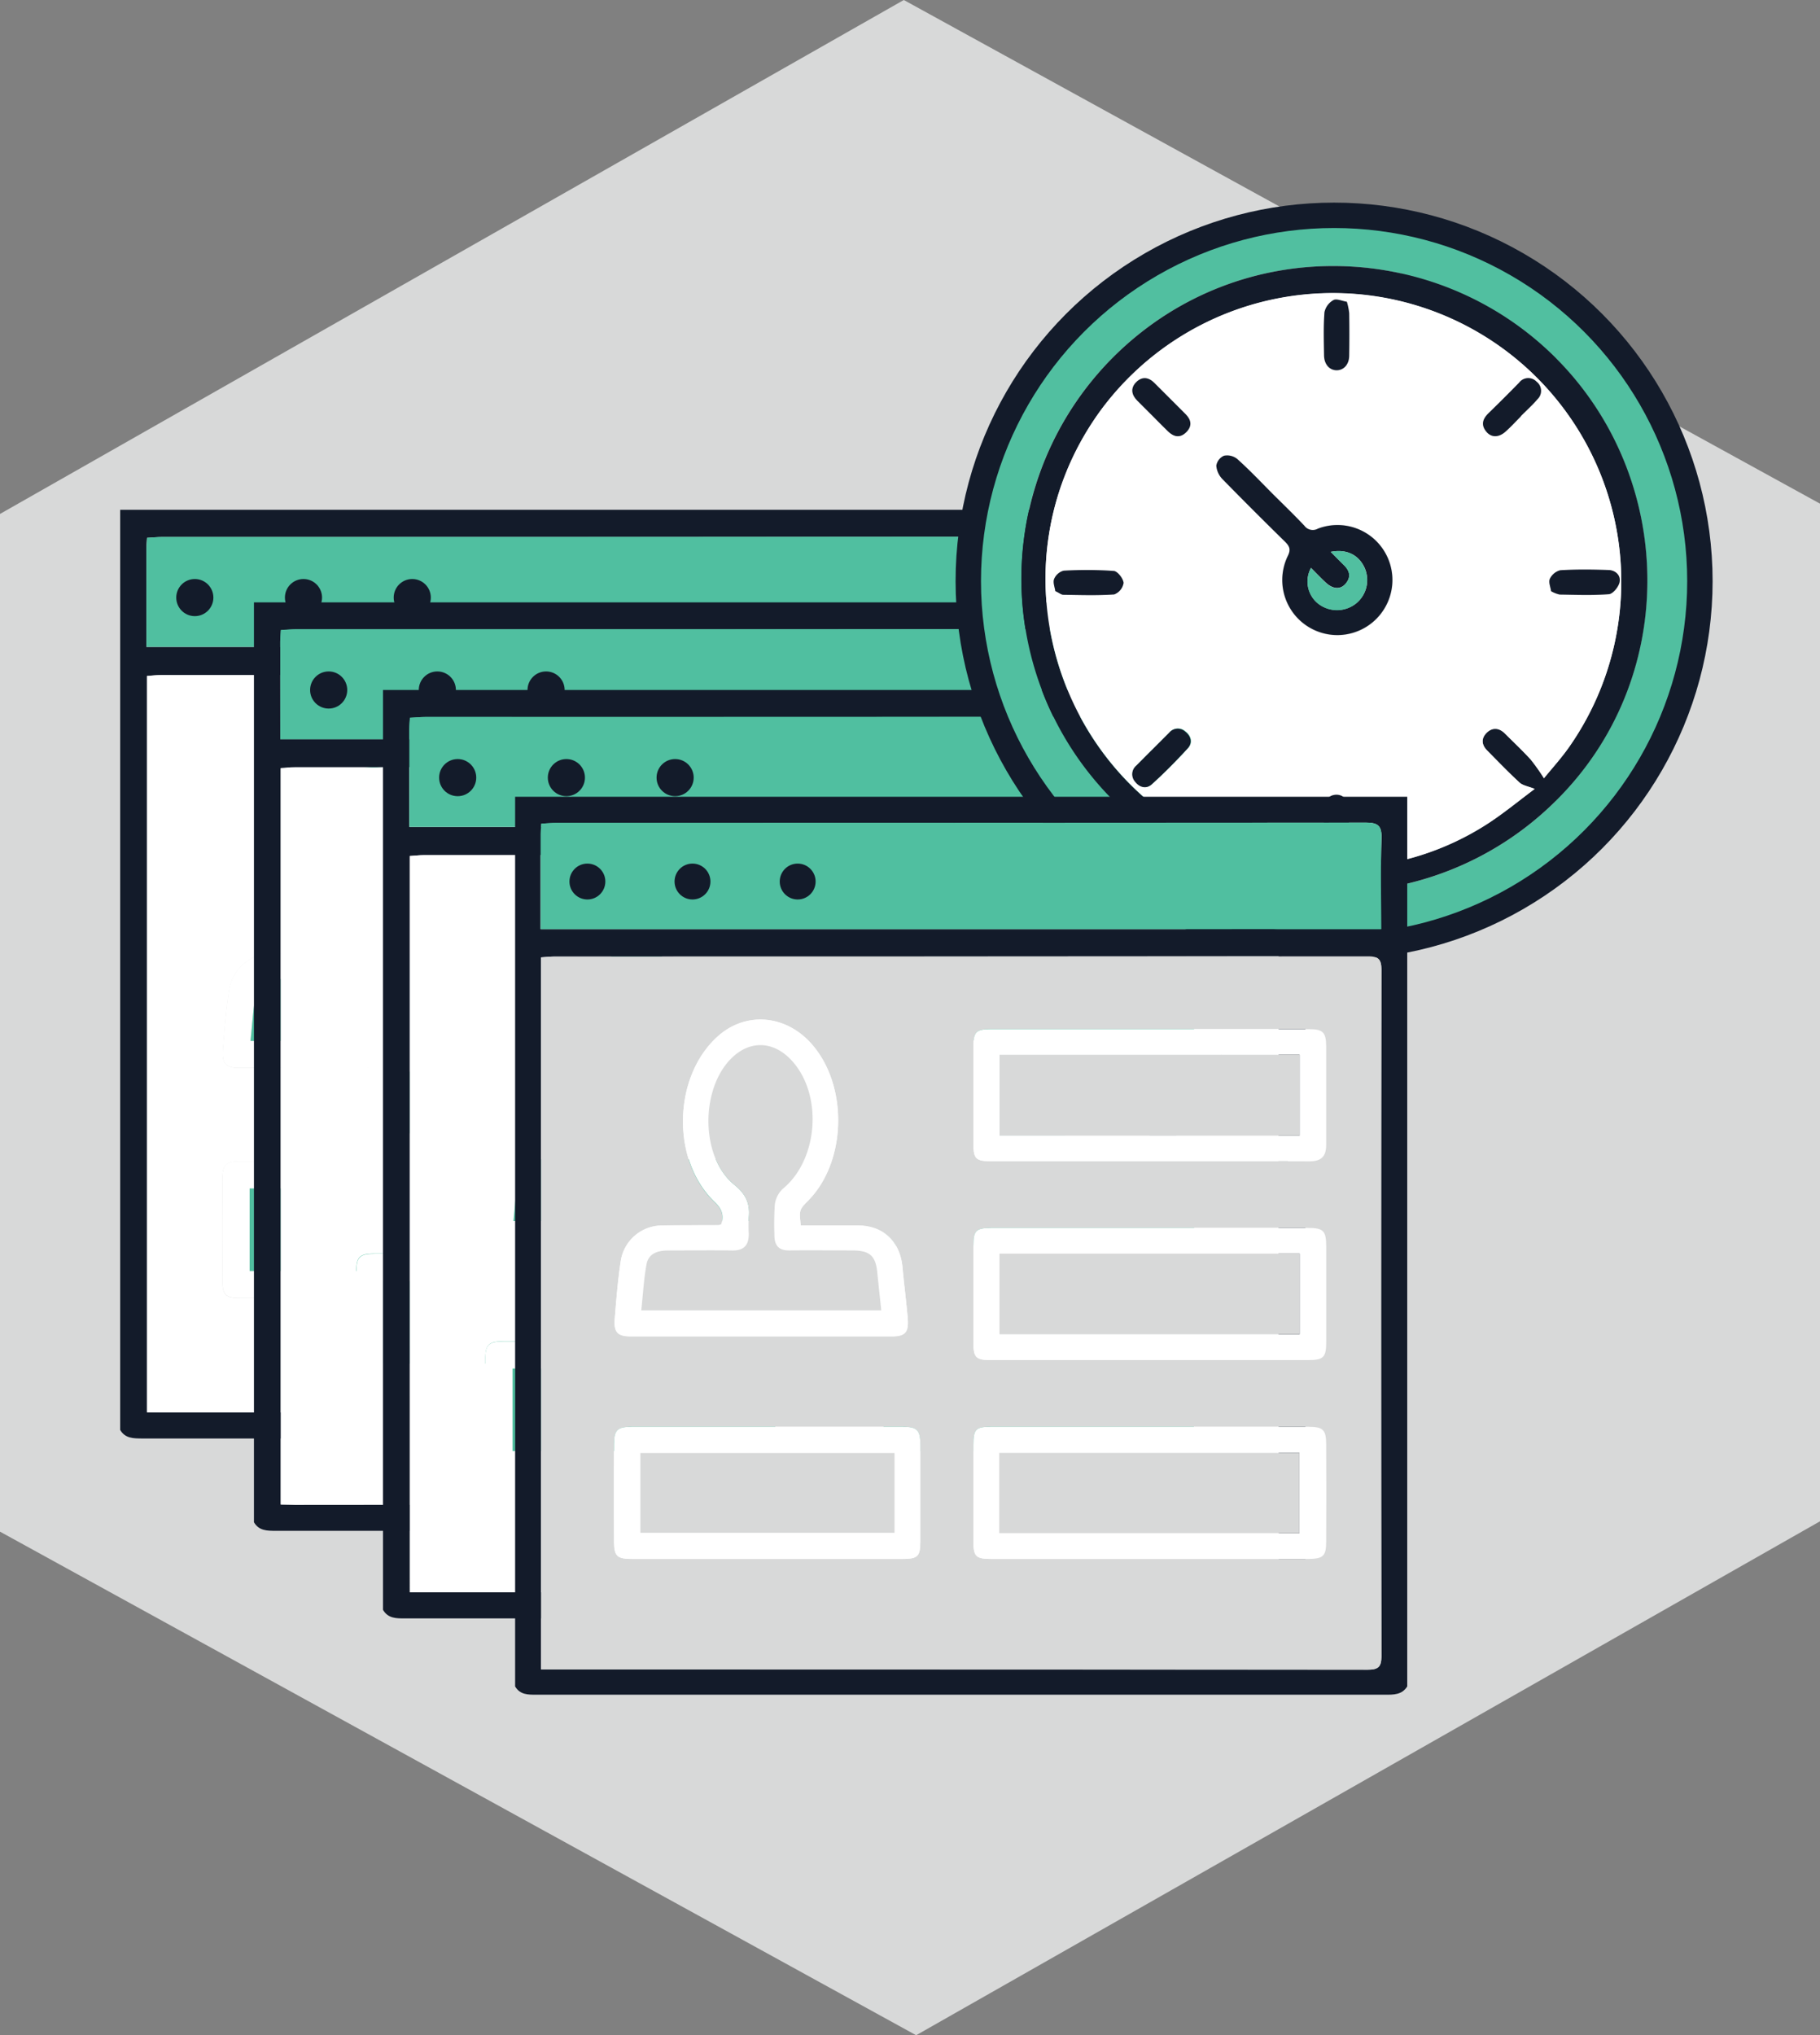
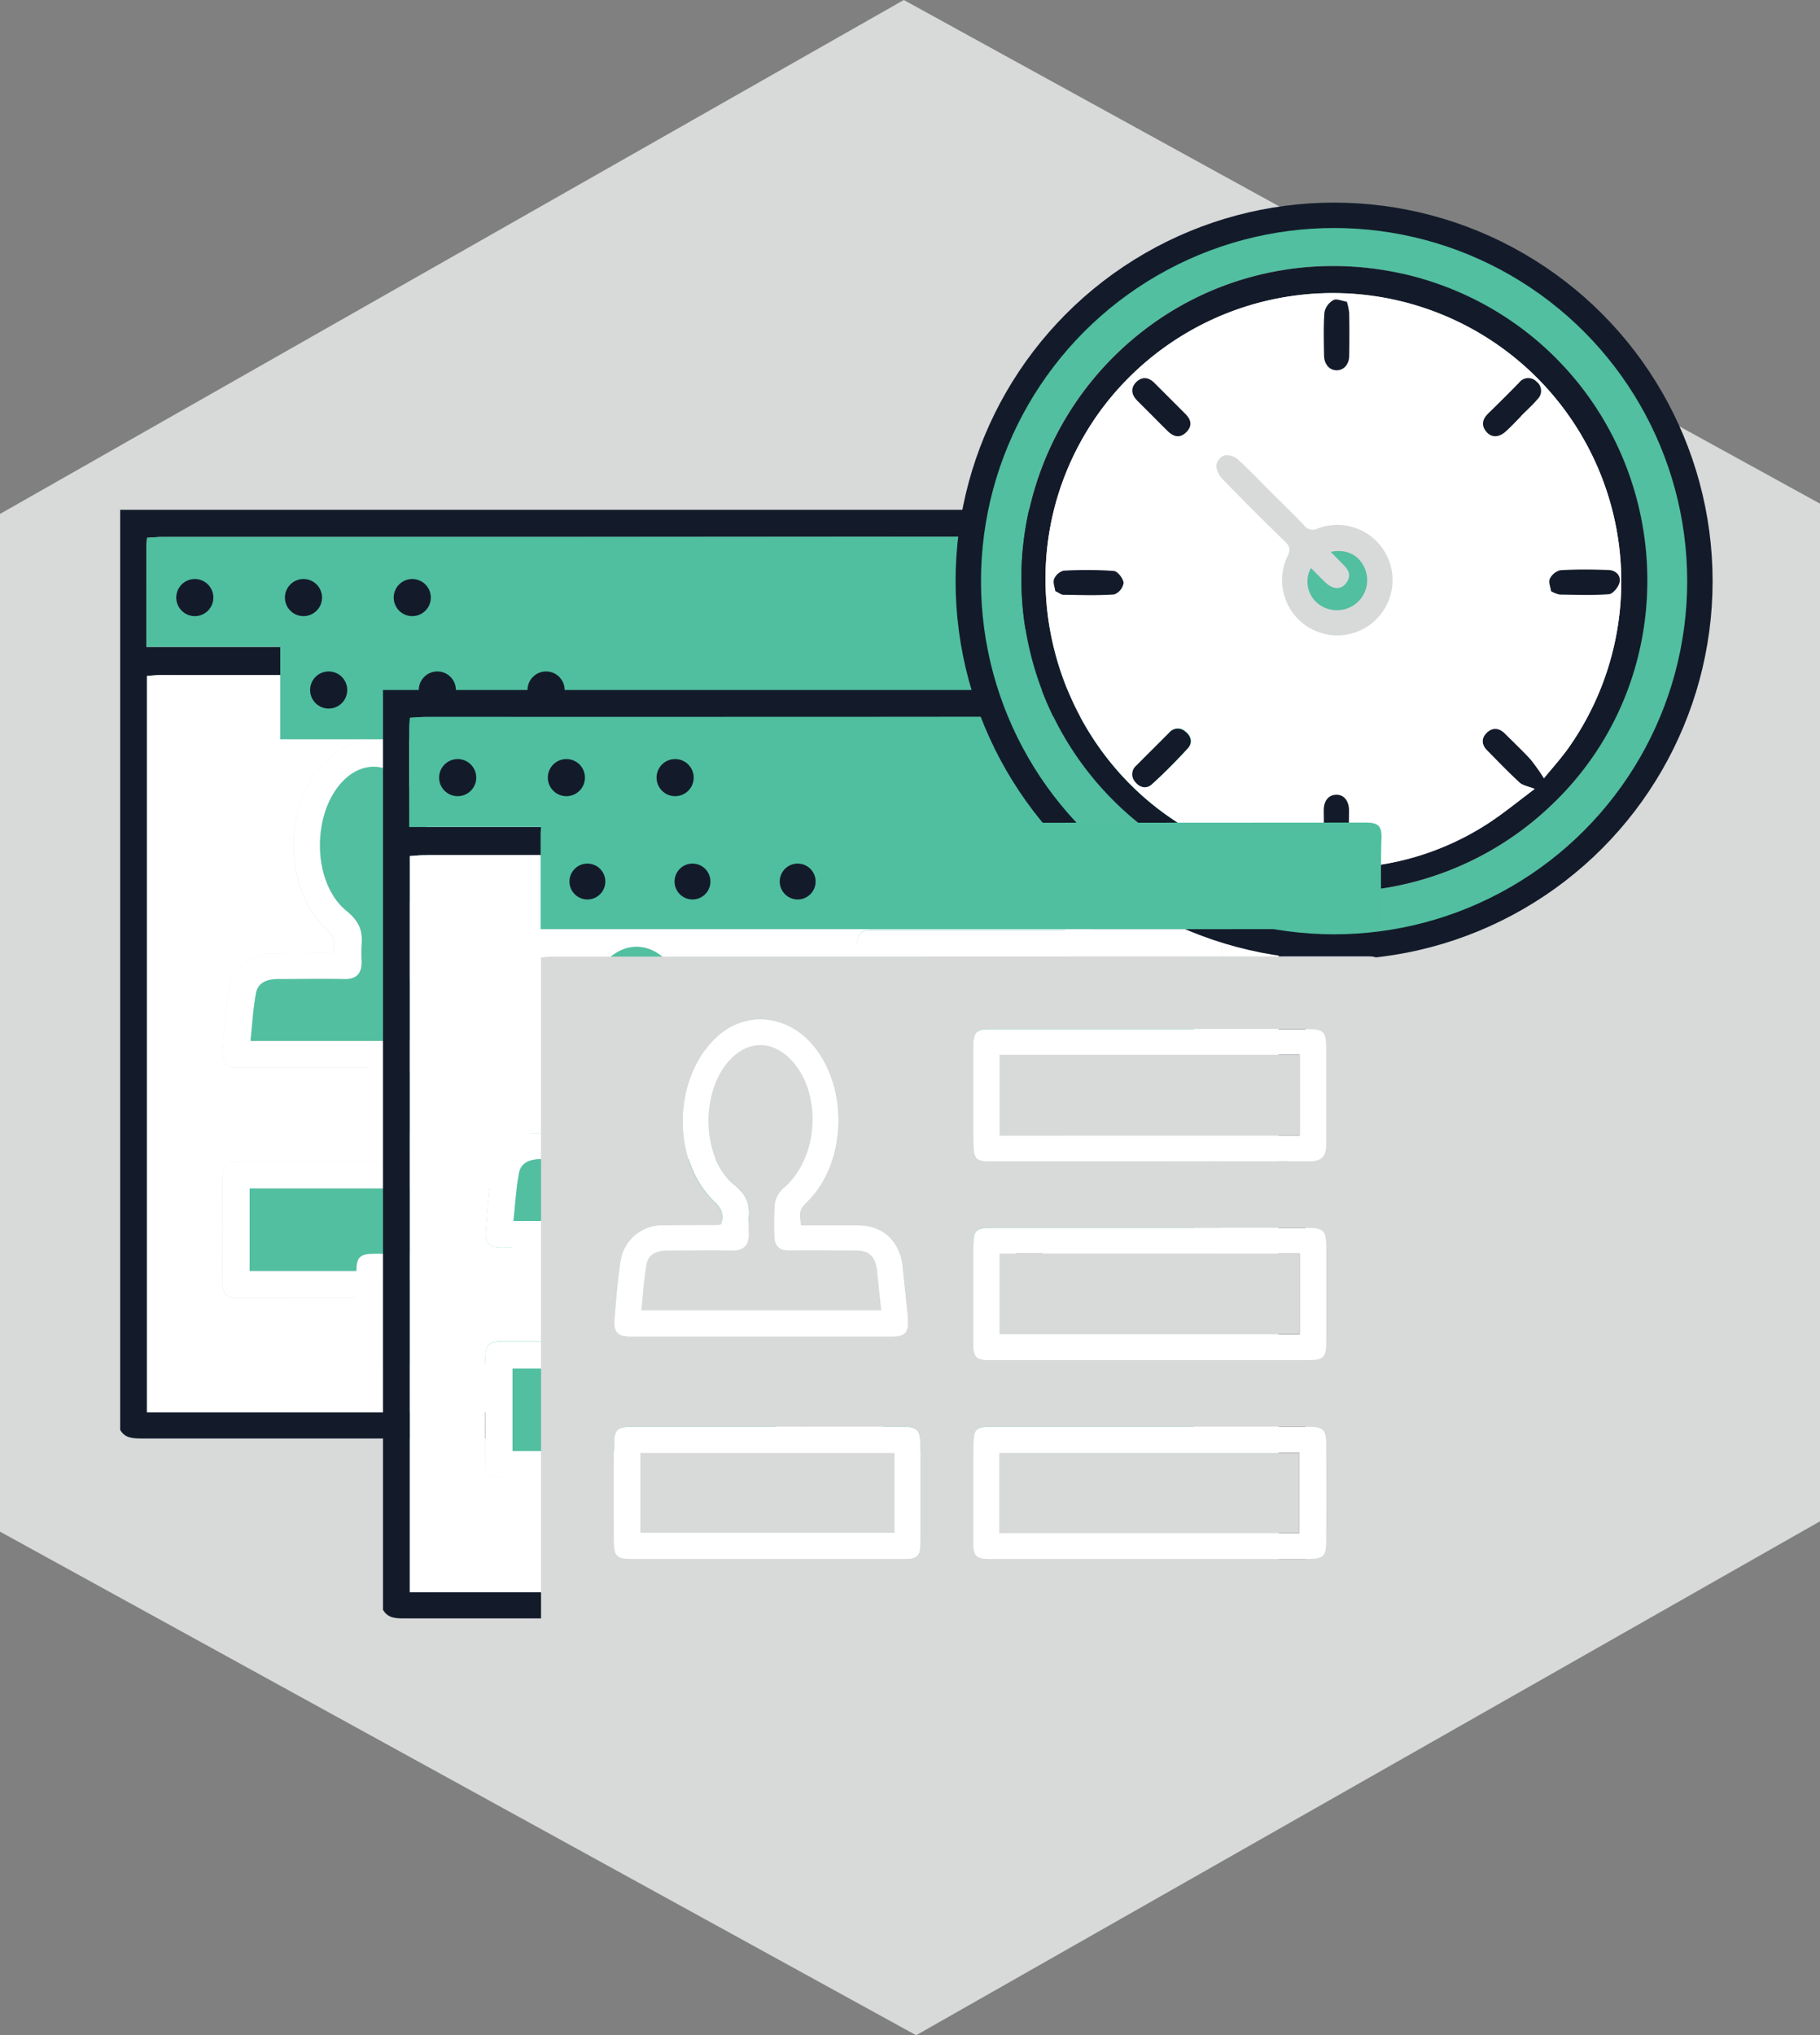
<svg xmlns="http://www.w3.org/2000/svg" viewBox="0 0 439.17 491.07">
  <rect x="0" y="0" width="439.17" height="491.07" fill="#808080" stroke="none" />
  <defs>
    <style>.cls-1,.cls-7{fill:#D8D9D9;}.cls-1{opacity:1;}.cls-2{fill:#131b2a;}.cls-3{fill:#fff;}.cls-4{fill:#50bfa0;}.cls-5{fill:#51bfa0;}.cls-6{fill:none;stroke:#131b2a;stroke-miterlimit:10;stroke-width:6.13px;}</style>
  </defs>
  <title>Asset 18</title>
  <g id="Layer_2" data-name="Layer 2">
    <g id="Layer_1-2" data-name="Layer 1">
      <path class="cls-1" d="M0,369.55V124L218.09,0,439.17,121.52V367.05l-218.1,124Z" />
      <path class="cls-2" d="M29,345V123H251.56V345c-1.34,2.13-3.42,2.07-5.59,2.07q-59.44,0-118.89,0-46.41,0-92.83,0C32.18,347.05,30.19,347.06,29,345Zm6.47-4.23h3.41q101.4,0,202.8.05c2.57,0,3.45-.61,3.45-3.33q-.11-85.67,0-171.33c0-2.74-.92-3.31-3.46-3.3q-101.42.09-202.81,0c-1.11,0-2.21.14-3.39.22Zm-.12-184.68H245.05c0-7.75-.15-15.26.08-22.75.09-3.17-1-3.84-4-3.84q-100.93.12-201.87.07c-1.24,0-2.47.13-3.79.2-.07,1.16-.16,2-.16,2.83C35.33,140.3,35.33,148,35.33,156.07Z" />
      <path class="cls-3" d="M35.45,340.75V163.11c1.18-.08,2.28-.22,3.39-.22q101.4,0,202.81,0c2.54,0,3.46.56,3.46,3.3q-.11,85.67,0,171.33c0,2.72-.88,3.33-3.45,3.33q-101.4-.1-202.8-.05ZM100.24,230c-.4-3.88-.4-3.88,1.89-6.22,9.88-10.06,9.92-29.68.09-39.77-6.54-6.71-16.11-7.16-22.81-1.07-11.11,10.09-11.5,30.95-.64,41.26,1.8,1.71,2.31,3.31,1.67,5.48a2.36,2.36,0,0,1-.67.25c-4.66,0-9.32,0-14,.09a10.45,10.45,0,0,0-10.47,8.86c-.73,4.81-1.12,9.67-1.5,14.52-.25,3.22.75,4.26,4,4.26q32.58,0,65.16,0c3.39,0,4.27-1,4-4.52-.35-4.22-.91-8.42-1.29-12.64C125.06,234,120.87,230,114.41,230,109.76,229.94,105.12,230,100.24,230Zm86.87-16c13.35,0,26.7,0,40,0,3,0,4.23-1.22,4.21-4.17-.06-8.15,0-16.31,0-24.47,0-3.58-.78-4.35-4.28-4.36H147.59c-3.58,0-4.26.69-4.27,4.31q0,12.08,0,24.16c0,4,.58,4.49,4.71,4.5Zm.16,16.63H147.85c-3.87,0-4.52.62-4.53,4.37q0,12.08,0,24.15c0,3.84.62,4.44,4.44,4.45q39.58,0,79.15,0c3.75,0,4.42-.68,4.44-4.5q0-11.91,0-23.84c0-4-.68-4.61-4.66-4.62Zm.07,82.57h39.41c3.85,0,4.57-.67,4.59-4.37q0-12.07,0-24.15c0-3.74-.76-4.44-4.52-4.44H147.68c-3.78,0-4.35.6-4.37,4.53q0,11.92,0,23.84c0,4.05.56,4.59,4.61,4.59Zm-95.46,0h33.68c3.89,0,4.51-.6,4.52-4.37q0-12.07,0-24.14c0-3.67-.79-4.45-4.48-4.45H58.24c-3.76,0-4.56.71-4.58,4.39q-.07,12.07,0,24.15c0,3.76.73,4.41,4.54,4.42C69.43,313.19,80.65,313.17,91.88,313.17Z" />
      <path class="cls-4" d="M35.33,156.07c0-8,0-15.77,0-23.49,0-.84.09-1.67.16-2.83,1.32-.07,2.55-.2,3.79-.2q100.94,0,201.87-.07c3,0,4.06.67,4,3.84-.23,7.49-.08,15-.08,22.75Zm67.41-11.2,0-1.59c-1.25-.73-2.67-2.22-3.7-2a4.6,4.6,0,0,0-2.77,3.23c-.12.76,1.87,2.54,3,2.58S101.55,145.68,102.74,144.87Zm-59-1.29c.66,2.83,1.94,4.08,3.78,3.58,1.18-.31,3-2.11,2.78-2.87a4.54,4.54,0,0,0-3-3C46.2,141.15,44.91,142.75,43.72,143.58Zm30.33,4.21c.79-1.23,2.36-2.62,2.16-3.66-.24-1.2-2-2.1-3.15-3.14-1,1-2.44,2-2.73,3.18C69.87,146.11,71.23,147.24,74.05,147.79Z" />
      <path class="cls-3" d="M100.24,230c4.88,0,9.52,0,14.17,0,6.46,0,10.65,4,11.23,10.49.38,4.22.94,8.42,1.29,12.64.29,3.52-.59,4.52-4,4.52q-32.58,0-65.16,0c-3.22,0-4.22-1-4-4.26.38-4.85.77-9.71,1.5-14.52A10.45,10.45,0,0,1,65.79,230c4.66-.09,9.32,0,14-.09a2.36,2.36,0,0,0,.67-.25c.64-2.17.13-3.77-1.67-5.48C67.91,213.85,68.3,193,79.41,182.9c6.7-6.09,16.27-5.64,22.81,1.07,9.83,10.09,9.79,29.71-.09,39.77C99.84,226.08,99.84,226.08,100.24,230Zm20.09,21.19c-.35-3.35-.69-6.28-1-9.21-.4-4.35-1.83-5.69-6.29-5.71-5.19,0-10.39-.06-15.58,0-2.72,0-3.87-1.2-3.81-3.84a71.65,71.65,0,0,1,.1-7.62,6.52,6.52,0,0,1,2-3.92c9-7.41,10.06-24,1.89-32.35-4.18-4.29-9.53-4.66-13.9-1-8.57,7.26-8.83,25.22-.08,32.28,2.89,2.34,3.91,4.68,3.6,8.08a37.91,37.91,0,0,0,0,4.13c0,2.85-1.18,4.27-4.22,4.2-5.3-.12-10.6,0-15.9,0-2.54,0-4.87.7-5.38,3.43-.69,3.7-.88,7.49-1.32,11.49Z" />
      <path class="cls-3" d="M187.11,214H148c-4.13,0-4.69-.53-4.71-4.5q0-12.08,0-24.16c0-3.62.69-4.31,4.27-4.31h79.46c3.5,0,4.27.78,4.28,4.36,0,8.16,0,16.32,0,24.47,0,2.95-1.22,4.19-4.21,4.17C213.81,213.93,200.46,214,187.11,214ZM149.84,187.4v20.12h74.85V187.4Z" />
      <path class="cls-3" d="M187.27,230.6h39.41c4,0,4.64.65,4.66,4.62q0,11.92,0,23.84c0,3.82-.69,4.5-4.44,4.5q-39.57,0-79.15,0c-3.82,0-4.42-.61-4.44-4.45q0-12.08,0-24.15c0-3.75.66-4.36,4.53-4.37ZM149.83,237v20.12h74.88V237Z" />
      <path class="cls-3" d="M187.34,313.17H147.92c-4,0-4.6-.54-4.61-4.59q0-11.93,0-23.84c0-3.93.59-4.53,4.37-4.53h79.14c3.76,0,4.5.7,4.52,4.44q0,12.08,0,24.15c0,3.7-.74,4.36-4.59,4.37Zm37.31-6.44v-20H149.76v20Z" />
      <path class="cls-3" d="M91.88,313.17c-11.23,0-22.45,0-33.68,0-3.81,0-4.52-.66-4.54-4.42q-.07-12.08,0-24.15c0-3.68.82-4.39,4.58-4.39H125.6c3.69,0,4.47.78,4.48,4.45q0,12.06,0,24.14c0,3.77-.63,4.36-4.52,4.37Zm31.75-26.42H60.24v19.9h63.39Z" />
      <path class="cls-5" d="M120.33,251.15H60.45c.44-4,.63-7.79,1.32-11.49.51-2.73,2.84-3.44,5.38-3.43,5.3,0,10.6-.09,15.9,0,3,.07,4.25-1.35,4.22-4.2a37.91,37.91,0,0,1,0-4.13c.31-3.4-.71-5.74-3.6-8.08-8.75-7.06-8.49-25,.08-32.28,4.37-3.71,9.72-3.34,13.9,1,8.17,8.37,7.13,24.94-1.89,32.35a6.52,6.52,0,0,0-2,3.92,71.65,71.65,0,0,0-.1,7.62c-.06,2.64,1.09,3.88,3.81,3.84,5.19-.08,10.39,0,15.58,0,4.46,0,5.89,1.36,6.29,5.71C119.64,244.87,120,247.8,120.33,251.15Z" />
      <path class="cls-5" d="M149.84,187.4h74.85v20.12H149.84Z" />
      <path class="cls-5" d="M149.83,237h74.88v20.12H149.83Z" />
      <path class="cls-5" d="M224.65,306.73H149.76v-20h74.89Z" />
      <path class="cls-5" d="M123.63,286.75v19.9H60.24v-19.9Z" />
      <circle class="cls-2" cx="47.01" cy="144.18" r="4.48" />
      <circle class="cls-2" cx="73.23" cy="144.18" r="4.48" />
      <circle class="cls-2" cx="99.48" cy="144.18" r="4.48" />
-       <path class="cls-2" d="M61.28,367.28V145.34H283.85V367.28c-1.33,2.12-3.41,2.07-5.58,2.07q-59.44,0-118.89,0-46.42,0-92.83,0C64.48,369.34,62.49,369.36,61.28,367.28ZM67.74,363h3.42q101.4,0,202.8,0c2.56,0,3.45-.61,3.45-3.32q-.12-85.66,0-171.33c0-2.74-.93-3.31-3.47-3.31q-101.4.1-202.8.06c-1.11,0-2.22.14-3.4.21Zm-.11-184.67H277.35c0-7.75-.15-15.26.07-22.75.1-3.17-1-3.84-4-3.84q-100.93.12-201.86.07c-1.24,0-2.47.12-3.8.19-.06,1.17-.15,2-.15,2.84C67.62,162.6,67.63,170.32,67.63,178.37Z" />
-       <path class="cls-3" d="M67.74,363V185.4c1.18-.07,2.29-.21,3.4-.21q101.4,0,202.8-.06c2.54,0,3.47.57,3.47,3.31q-.12,85.67,0,171.33c0,2.71-.89,3.33-3.45,3.32q-101.4-.09-202.8,0Zm64.8-110.78c-.41-3.89-.41-3.89,1.88-6.22,9.88-10.06,9.93-29.68.1-39.77-6.54-6.71-16.11-7.16-22.81-1.08-11.11,10.09-11.51,31-.64,41.27,1.8,1.71,2.3,3.31,1.67,5.48a2.47,2.47,0,0,1-.67.25c-4.66,0-9.33,0-14,.08a10.46,10.46,0,0,0-10.46,8.87c-.73,4.81-1.12,9.67-1.5,14.52-.26,3.21.75,4.25,4,4.26q32.58,0,65.16,0c3.39,0,4.27-1,4-4.53-.35-4.21-.92-8.41-1.29-12.63-.58-6.48-4.77-10.46-11.23-10.5C142.06,252.24,137.41,252.26,132.54,252.26Zm86.87-16c13.35,0,26.7-.05,40,0,3,0,4.22-1.23,4.2-4.17-.06-8.16,0-16.32,0-24.47,0-3.58-.78-4.36-4.28-4.36q-39.74,0-79.46,0c-3.58,0-4.26.68-4.28,4.31q0,12.07,0,24.15c0,4,.58,4.5,4.7,4.5Zm.15,16.62H180.15c-3.87,0-4.52.61-4.54,4.36q0,12.09,0,24.16c0,3.84.62,4.44,4.44,4.44H259.2c3.74,0,4.42-.68,4.43-4.5,0-7.95,0-15.89,0-23.84,0-4-.69-4.62-4.66-4.62Zm.07,82.58h39.42c3.85,0,4.56-.67,4.58-4.37q.06-12.08,0-24.15c0-3.74-.75-4.45-4.51-4.45H180c-3.78,0-4.36.6-4.37,4.54q0,11.91,0,23.84c0,4,.56,4.58,4.61,4.59Zm-95.45,0h33.68c3.88,0,4.5-.6,4.51-4.37q0-12.08,0-24.15c0-3.66-.8-4.45-4.49-4.45H90.54c-3.77,0-4.56.72-4.58,4.4q-.09,12.08,0,24.15c0,3.75.73,4.41,4.55,4.41Q107.33,335.49,124.18,335.47Z" />
      <path class="cls-4" d="M67.63,178.37c0-8.05,0-15.77,0-23.49,0-.84.09-1.67.15-2.84,1.33-.07,2.56-.19,3.8-.19q100.92,0,201.86-.07c3,0,4.07.67,4,3.84-.22,7.49-.07,15-.07,22.75ZM135,167.17l-.06-1.59c-1.24-.73-2.66-2.23-3.69-2a4.6,4.6,0,0,0-2.78,3.23c-.11.76,1.87,2.54,3,2.58S133.85,168,135,167.17Zm-59-1.29c.66,2.83,1.94,4.07,3.78,3.58,1.17-.31,3-2.11,2.78-2.87a4.59,4.59,0,0,0-3-3C78.5,163.45,77.21,165.05,76,165.88Zm30.33,4.21c.78-1.23,2.35-2.62,2.15-3.66-.23-1.21-2-2.11-3.14-3.14-1,1.05-2.45,2-2.73,3.18C102.17,168.41,103.53,169.53,106.35,170.09Z" />
      <path class="cls-3" d="M132.54,252.26c4.87,0,9.52,0,14.17,0,6.46,0,10.65,4,11.23,10.5.37,4.22.94,8.42,1.29,12.63.29,3.53-.59,4.53-4,4.53q-32.58,0-65.16,0c-3.22,0-4.23-1.05-4-4.26.38-4.85.77-9.71,1.5-14.52a10.46,10.46,0,0,1,10.46-8.87c4.66-.09,9.33-.05,14-.08a2.47,2.47,0,0,0,.67-.25c.63-2.17.13-3.77-1.67-5.48-10.87-10.31-10.47-31.18.64-41.27,6.7-6.08,16.27-5.63,22.81,1.08,9.83,10.09,9.78,29.71-.1,39.77C132.13,248.37,132.13,248.37,132.54,252.26Zm20.08,21.19c-.34-3.35-.68-6.28-1-9.22-.39-4.34-1.83-5.68-6.28-5.7-5.19,0-10.39-.07-15.58,0-2.72,0-3.87-1.2-3.82-3.84a74.36,74.36,0,0,1,.1-7.62,6.53,6.53,0,0,1,2-3.92c9-7.41,10-24,1.89-32.35-4.19-4.3-9.53-4.66-13.91-.95-8.57,7.25-8.82,25.22-.08,32.28,2.89,2.34,3.92,4.68,3.61,8.07a37.93,37.93,0,0,0,0,4.13c0,2.86-1.19,4.28-4.22,4.21-5.3-.12-10.6,0-15.9,0-2.54,0-4.88.71-5.38,3.44-.69,3.7-.89,7.49-1.32,11.49Z" />
      <path class="cls-3" d="M219.41,236.27h-39.1c-4.12,0-4.69-.53-4.7-4.5q0-12.07,0-24.15c0-3.63.7-4.31,4.28-4.31q39.72,0,79.46,0c3.5,0,4.26.78,4.28,4.36,0,8.15,0,16.31,0,24.47,0,2.94-1.21,4.18-4.2,4.17C246.11,236.22,232.76,236.27,219.41,236.27Zm-37.27-26.58v20.12H257V209.69Z" />
      <path class="cls-3" d="M219.56,252.89H259c4,0,4.64.65,4.66,4.62,0,8,0,15.89,0,23.84,0,3.82-.69,4.5-4.43,4.5H180.05c-3.82,0-4.43-.6-4.44-4.44q0-12.07,0-24.16c0-3.75.67-4.36,4.54-4.36Zm-37.44,6.42v20.12H257V259.31Z" />
      <path class="cls-3" d="M219.63,335.47H180.22c-4.05,0-4.6-.55-4.61-4.59q0-11.92,0-23.84c0-3.94.59-4.54,4.37-4.54h79.14c3.76,0,4.5.71,4.51,4.45q.06,12.07,0,24.15c0,3.7-.73,4.36-4.58,4.37ZM257,329V309H182.06v20Z" />
      <path class="cls-3" d="M124.18,335.47q-16.84,0-33.68,0c-3.82,0-4.53-.66-4.55-4.41Q85.89,319,86,306.9c0-3.68.81-4.4,4.58-4.4h67.35c3.69,0,4.48.79,4.49,4.45q0,12.07,0,24.15c0,3.77-.63,4.36-4.51,4.37Zm31.75-26.42H92.53V329h63.4Z" />
      <path class="cls-5" d="M152.62,273.45H92.75c.43-4,.63-7.79,1.32-11.49.5-2.73,2.84-3.44,5.38-3.44,5.3,0,10.6-.08,15.9,0,3,.07,4.25-1.35,4.22-4.21a37.93,37.93,0,0,1,0-4.13c.31-3.39-.72-5.73-3.61-8.07-8.74-7.06-8.49-25,.08-32.28,4.38-3.71,9.72-3.35,13.91.95,8.16,8.37,7.13,24.94-1.89,32.35a6.53,6.53,0,0,0-2,3.92,74.36,74.36,0,0,0-.1,7.62c0,2.64,1.1,3.88,3.82,3.84,5.19-.09,10.39,0,15.58,0,4.45,0,5.89,1.36,6.28,5.7C151.94,267.17,152.28,270.1,152.62,273.45Z" />
      <path class="cls-5" d="M182.14,209.69H257v20.12H182.14Z" />
      <path class="cls-5" d="M182.12,259.31H257v20.12H182.12Z" />
      <path class="cls-5" d="M257,329H182.06V309H257Z" />
      <path class="cls-5" d="M155.93,309.05V329H92.53v-19.9Z" />
      <circle class="cls-2" cx="79.31" cy="166.48" r="4.48" />
      <circle class="cls-2" cx="105.53" cy="166.48" r="4.48" />
      <circle class="cls-2" cx="131.77" cy="166.48" r="4.48" />
      <path class="cls-2" d="M92.42,388.41V166.48H315V388.41c-1.33,2.13-3.42,2.08-5.58,2.07q-59.45,0-118.9,0-46.41,0-92.82,0C95.61,390.48,93.63,390.5,92.42,388.41Zm6.46-4.23h3.42q101.4,0,202.8.05c2.56,0,3.45-.61,3.44-3.32q-.1-85.67,0-171.33c0-2.74-.93-3.31-3.47-3.31q-101.4.09-202.8.06c-1.11,0-2.22.14-3.4.21Zm-.11-184.67H308.49c0-7.75-.15-15.26.07-22.76.1-3.16-1-3.84-4-3.83q-100.93.12-201.87.07c-1.23,0-2.46.12-3.79.19-.07,1.16-.15,2-.16,2.83C98.76,183.74,98.77,191.46,98.77,199.51Z" />
      <path class="cls-3" d="M98.88,384.18V206.54c1.18-.07,2.29-.21,3.4-.21q101.4,0,202.8-.06c2.54,0,3.47.57,3.47,3.31q-.12,85.67,0,171.33c0,2.71-.88,3.32-3.44,3.32q-101.4-.09-202.8-.05Zm64.8-110.78c-.41-3.89-.41-3.89,1.88-6.22,9.88-10.06,9.93-29.68.1-39.77-6.54-6.71-16.11-7.17-22.81-1.08-11.11,10.09-11.51,30.95-.64,41.27,1.8,1.71,2.3,3.31,1.66,5.48a2.31,2.31,0,0,1-.66.25c-4.67,0-9.33,0-14,.08a10.47,10.47,0,0,0-10.47,8.87c-.73,4.81-1.11,9.67-1.5,14.52-.25,3.21.76,4.25,4,4.26q32.58,0,65.16,0c3.39,0,4.27-1,4-4.53-.36-4.22-.92-8.41-1.3-12.63-.57-6.48-4.76-10.46-11.22-10.5C173.2,273.37,168.55,273.4,163.68,273.4Zm86.87-16c13.35,0,26.7,0,40.05,0,3,0,4.22-1.23,4.2-4.17-.06-8.16,0-16.32,0-24.47,0-3.59-.78-4.36-4.28-4.36q-39.74,0-79.47,0c-3.57,0-4.25.68-4.27,4.31q0,12.08,0,24.15c0,4,.57,4.5,4.7,4.5Q231,257.42,250.55,257.4ZM250.7,274H211.29c-3.87,0-4.53.61-4.54,4.36q0,12.09,0,24.16c0,3.84.61,4.44,4.44,4.44h79.15c3.74,0,4.42-.68,4.43-4.5q0-11.92,0-23.84c0-4-.68-4.62-4.65-4.62Zm.07,82.58q19.71,0,39.41,0c3.86,0,4.57-.66,4.59-4.36q.06-12.08,0-24.16c0-3.73-.75-4.44-4.51-4.44H211.11c-3.78,0-4.35.6-4.36,4.54q0,11.91,0,23.84c0,4,.56,4.58,4.61,4.59Zm-95.45,0q16.83,0,33.68,0c3.88,0,4.5-.6,4.51-4.36q0-12.08,0-24.15c0-3.67-.79-4.45-4.48-4.45H121.67c-3.76,0-4.55.72-4.57,4.4q-.09,12.07,0,24.15c0,3.75.73,4.41,4.55,4.41Q138.47,356.63,155.32,356.61Z" />
      <path class="cls-4" d="M98.77,199.51c0-8,0-15.77,0-23.5,0-.83.09-1.67.16-2.83,1.33-.07,2.56-.19,3.79-.19q100.93,0,201.87-.07c3,0,4.07.67,4,3.83-.22,7.5-.07,15-.07,22.76Zm67.41-11.2-.06-1.59c-1.24-.73-2.67-2.23-3.7-2a4.64,4.64,0,0,0-2.77,3.24c-.11.76,1.87,2.54,3,2.58S165,189.11,166.18,188.31Zm-59-1.29c.66,2.83,1.94,4.07,3.78,3.58,1.17-.32,3-2.12,2.78-2.87a4.59,4.59,0,0,0-3-3C109.64,184.58,108.35,186.19,107.16,187Zm30.33,4.21c.78-1.24,2.35-2.62,2.15-3.66-.23-1.21-2-2.11-3.14-3.14-1,1-2.45,2-2.74,3.18C133.31,189.54,134.67,190.67,137.49,191.23Z" />
      <path class="cls-3" d="M163.68,273.4c4.87,0,9.52,0,14.17,0,6.46,0,10.65,4,11.22,10.5.38,4.22.94,8.41,1.3,12.63.29,3.53-.59,4.53-4,4.53q-32.58,0-65.16,0c-3.22,0-4.23-1.05-4-4.26.39-4.85.77-9.71,1.5-14.52a10.47,10.47,0,0,1,10.47-8.87c4.66-.09,9.32-.05,14-.08a2.31,2.31,0,0,0,.66-.25c.64-2.17.14-3.77-1.66-5.48-10.87-10.32-10.47-31.18.64-41.27,6.7-6.09,16.27-5.63,22.81,1.08,9.83,10.09,9.78,29.71-.1,39.77C163.27,269.51,163.27,269.51,163.68,273.4Zm20.08,21.19c-.34-3.35-.68-6.28-.95-9.22-.39-4.34-1.83-5.69-6.28-5.7-5.2,0-10.39-.07-15.58,0-2.72,0-3.87-1.2-3.82-3.84a74.36,74.36,0,0,1,.1-7.62,6.53,6.53,0,0,1,2-3.92c9-7.41,10.05-24,1.89-32.35-4.19-4.3-9.53-4.66-13.91-1-8.57,7.25-8.83,25.22-.08,32.28,2.89,2.33,3.92,4.67,3.6,8.07-.12,1.37,0,2.75,0,4.13,0,2.85-1.18,4.27-4.21,4.21-5.3-.12-10.6,0-15.9,0-2.54,0-4.88.7-5.38,3.44-.69,3.7-.89,7.49-1.32,11.49Z" />
      <path class="cls-3" d="M250.55,257.4q-19.55,0-39.1,0c-4.13,0-4.69-.53-4.7-4.5q0-12.08,0-24.15c0-3.63.7-4.31,4.27-4.31q39.73,0,79.47,0c3.5,0,4.26.77,4.28,4.36,0,8.15,0,16.31,0,24.47,0,2.94-1.21,4.18-4.2,4.17C277.25,257.36,263.9,257.4,250.55,257.4Zm-37.27-26.57V251h74.85V230.83Z" />
-       <path class="cls-3" d="M250.7,274h39.42c4,0,4.64.65,4.65,4.62q0,11.93,0,23.84c0,3.82-.69,4.5-4.43,4.5H211.19c-3.83,0-4.43-.6-4.44-4.44q0-12.07,0-24.16c0-3.75.67-4.36,4.54-4.36Zm-37.44,6.42v20.12h74.88V280.45Z" />
      <path class="cls-3" d="M250.77,356.61H211.36c-4.05,0-4.6-.55-4.61-4.59q0-11.92,0-23.84c0-3.94.58-4.54,4.36-4.54h79.15c3.76,0,4.49.71,4.51,4.44q.06,12.09,0,24.16c0,3.7-.73,4.36-4.59,4.36Q270.49,356.63,250.77,356.61Zm37.32-6.44v-20H213.2v20Z" />
      <path class="cls-3" d="M155.32,356.61q-16.84,0-33.68,0c-3.82,0-4.53-.66-4.55-4.41q-.06-12.07,0-24.15c0-3.68.81-4.4,4.57-4.4H189c3.69,0,4.48.78,4.48,4.45q0,12.07,0,24.15c0,3.76-.63,4.36-4.51,4.36Q172.16,356.63,155.32,356.61Zm31.75-26.42h-63.4v19.9h63.4Z" />
      <path class="cls-5" d="M183.76,294.59H123.89c.43-4,.63-7.79,1.32-11.49.5-2.74,2.84-3.44,5.38-3.44,5.3,0,10.6-.08,15.9,0,3,.06,4.25-1.36,4.21-4.21,0-1.38-.1-2.76,0-4.13.32-3.4-.71-5.74-3.6-8.07-8.75-7.06-8.49-25,.08-32.28,4.38-3.71,9.72-3.35,13.91,1,8.16,8.37,7.13,24.94-1.89,32.35a6.53,6.53,0,0,0-2,3.92,74.36,74.36,0,0,0-.1,7.62c0,2.64,1.1,3.88,3.82,3.84,5.19-.09,10.38,0,15.58,0,4.45,0,5.89,1.36,6.28,5.7C183.08,288.31,183.42,291.24,183.76,294.59Z" />
      <path class="cls-5" d="M213.28,230.83h74.85V251H213.28Z" />
      <path class="cls-5" d="M213.26,280.45h74.88v20.12H213.26Z" />
      <path class="cls-5" d="M288.09,350.17H213.2v-20h74.89Z" />
      <path class="cls-5" d="M187.07,330.19v19.9h-63.4v-19.9Z" />
      <circle class="cls-2" cx="110.44" cy="187.62" r="4.48" />
      <circle class="cls-2" cx="136.67" cy="187.62" r="4.48" />
      <circle class="cls-2" cx="162.91" cy="187.62" r="4.48" />
      <path class="cls-5" d="M382.34,200.6A85.61,85.61,0,1,1,261.58,79.22C296.17,44.75,350.72,46.09,383.84,81A85.2,85.2,0,0,1,382.34,200.6Zm-7-7.33c29.43-29,29.17-76.35,1.27-105.6-28.58-30-77.26-32-107.85-1.64A75.6,75.6,0,1,0,375.38,193.27Z" />
      <path class="cls-2" d="M375.38,193.27A75.6,75.6,0,1,1,268.8,86c30.59-30.34,79.27-28.32,107.85,1.64C404.55,116.92,404.81,164.27,375.38,193.27Zm-52.74,16a25.34,25.34,0,0,0,2.6.15,66.7,66.7,0,0,0,33.95-10.8c3.81-2.5,7.34-5.42,11.13-8.25-1.58-.63-2.86-.81-3.64-1.52-2.7-2.48-5.24-5.13-7.82-7.74-1.33-1.35-1.46-2.92-.16-4.25s3-1.3,4.42.12c2.09,2.08,4.25,4.1,6.23,6.28a48.2,48.2,0,0,1,3.21,4.53c1.82-2.24,4.08-4.72,6-7.43a69.6,69.6,0,0,0-113.2-81c-28,38.88-8.92,94.15,37.14,107.42,6.44,1.86,13,3.08,19.78,2.5Z" />
      <path class="cls-3" d="M322.28,209.24c-6.77.58-13.34-.64-19.78-2.5-46.06-13.27-65.15-68.54-37.14-107.42a69.6,69.6,0,0,1,113.2,81c-1.92,2.71-4.18,5.19-6,7.43a48.2,48.2,0,0,0-3.21-4.53c-2-2.18-4.14-4.2-6.23-6.28-1.43-1.42-3-1.55-4.42-.12s-1.17,2.9.16,4.25c2.58,2.61,5.12,5.26,7.82,7.74.78.71,2.06.89,3.64,1.52-3.79,2.83-7.32,5.75-11.13,8.25a66.7,66.7,0,0,1-33.95,10.8,25.34,25.34,0,0,1-2.6-.15c2.24-.85,3.09-2.42,2.95-4.83-.16-2.93,0-5.88,0-8.83,0-2.28-1.25-3.82-3-3.83s-3.05,1.39-3.09,3.75c0,3,.09,6.05,0,9.07C319.32,206.86,320.15,208.4,322.28,209.24ZM307,119.06c-2.81-2.82-5.55-5.72-8.5-8.39a3.88,3.88,0,0,0-3.18-.75,3.17,3.17,0,0,0-1.84,2.4,5.28,5.28,0,0,0,1.51,3.26q7.41,7.64,15,15c1.14,1.12,1.56,1.92.7,3.6a13.33,13.33,0,1,0,7.31-6.68,2.51,2.51,0,0,1-3.27-.7C312.25,124.19,309.61,121.65,307,119.06Zm60-18.61,0,0c1.35-1.35,2.79-2.62,4-4.07a2.79,2.79,0,0,0-.22-4.24,2.76,2.76,0,0,0-4.21.25c-2.46,2.49-4.92,5-7.43,7.41-1.4,1.37-1.79,2.81-.48,4.4,1.18,1.43,3,1.44,4.63,0C364.57,103,365.75,101.69,367,100.45Zm-88.74,80.22c-1.35,1.34-2.69,2.69-4,4a2.7,2.7,0,0,0-.29,3.86c1.06,1.43,2.71,1.81,4,.66,3.05-2.76,6-5.69,8.74-8.74,1.16-1.28.76-2.9-.65-4a2.68,2.68,0,0,0-3.86.27Zm96-38a7.39,7.39,0,0,0,2.07.86c4,.06,7.95.22,11.9-.09.95-.08,2.27-1.7,2.54-2.82.4-1.68-.9-3-2.61-3-3.89-.14-7.79-.18-11.67.05a3.82,3.82,0,0,0-2.52,2.06C373.62,140.48,374.15,141.68,374.28,142.64ZM325,72.81c-1.11-.18-2.45-.83-3.23-.41a4.41,4.41,0,0,0-2.17,2.93c-.27,3.47-.15,7-.1,10.48,0,2.12,1.33,3.54,3.06,3.52s3-1.44,3-3.56q.06-5.13,0-10.25A16.14,16.14,0,0,0,325,72.81Zm-70.32,69.82c.86.4,1.35.82,1.85.83,4.12.06,8.26.21,12.37-.08a3.59,3.59,0,0,0,2.25-2.76c-.07-1.06-1.44-2.82-2.36-2.9a94.4,94.4,0,0,0-12.13-.06,3.46,3.46,0,0,0-2.27,2C254,140.55,254.53,141.72,254.65,142.63Zm23.47-42.27c1.23,1.23,2.46,2.48,3.7,3.7s2.86,1.74,4.38.26,1.29-3-.09-4.37q-3.76-3.81-7.58-7.58c-1.41-1.4-3-1.58-4.39-.14s-1.11,3,.27,4.42Z" />
      <path class="cls-2" d="M322.28,209.24c-2.13-.84-3-2.38-2.86-4.67.13-3,0-6,0-9.07,0-2.36,1.24-3.76,3.09-3.75s3,1.55,3,3.83c0,2.95-.12,5.9,0,8.83.14,2.41-.71,4-2.95,4.83Z" />
-       <path class="cls-2" d="M307,119.06c2.6,2.59,5.24,5.13,7.75,7.79a2.51,2.51,0,0,0,3.27.7,13.25,13.25,0,0,1,16.26,18.89,13.28,13.28,0,0,1-23.57-12.21c.86-1.68.44-2.48-.7-3.6q-7.59-7.44-15-15a5.28,5.28,0,0,1-1.51-3.26,3.17,3.17,0,0,1,1.84-2.4,3.88,3.88,0,0,1,3.18.75C301.46,113.34,304.2,116.24,307,119.06Zm14.1,14.09c1.18,1.18,2.11,2.15,3.09,3.08,1.47,1.4,1.92,2.93.51,4.6-1.24,1.46-3.08,1.33-4.8-.29-1.2-1.12-2.33-2.31-3.55-3.53a6.83,6.83,0,0,0,1.65,8.55,7.39,7.39,0,0,0,9.26,0,7.26,7.26,0,0,0,2-8.63C327.83,133.87,324.91,132.39,321.11,133.15Z" />
      <path class="cls-2" d="M367,100.45c-1.23,1.24-2.41,2.54-3.72,3.69-1.64,1.47-3.45,1.46-4.63,0-1.31-1.59-.92-3,.48-4.4,2.51-2.44,5-4.92,7.43-7.41a2.76,2.76,0,0,1,4.21-.25,2.79,2.79,0,0,1,.22,4.24c-1.23,1.45-2.67,2.72-4,4.07Z" />
      <path class="cls-2" d="M278.24,180.67l3.88-3.88a2.68,2.68,0,0,1,3.86-.27c1.41,1.07,1.81,2.69.65,4-2.77,3-5.69,6-8.74,8.74-1.27,1.15-2.92.77-4-.66a2.7,2.7,0,0,1,.29-3.86C275.55,183.36,276.89,182,278.24,180.67Z" />
      <path class="cls-2" d="M374.28,142.64c-.13-1-.66-2.16-.29-3a3.82,3.82,0,0,1,2.52-2.06c3.88-.23,7.78-.19,11.67-.05,1.71.07,3,1.34,2.61,3-.27,1.12-1.59,2.74-2.54,2.82-3.95.31-7.93.15-11.9.09A7.39,7.39,0,0,1,374.28,142.64Z" />
      <path class="cls-2" d="M325,72.81a16.14,16.14,0,0,1,.56,2.71q.08,5.12,0,10.25c0,2.12-1.27,3.55-3,3.56s-3-1.4-3.06-3.52c-.05-3.5-.17-7,.1-10.48a4.41,4.41,0,0,1,2.17-2.93C322.52,72,323.86,72.63,325,72.81Z" />
      <path class="cls-2" d="M254.65,142.63c-.12-.91-.62-2.08-.29-2.93a3.46,3.46,0,0,1,2.27-2,94.4,94.4,0,0,1,12.13.06c.92.08,2.29,1.84,2.36,2.9a3.59,3.59,0,0,1-2.25,2.76c-4.11.29-8.25.14-12.37.08C256,143.45,255.51,143,254.65,142.63Z" />
      <path class="cls-2" d="M278.12,100.36l-3.71-3.71c-1.38-1.39-1.66-3-.27-4.42s3-1.26,4.39.14q3.81,3.78,7.58,7.58c1.38,1.41,1.59,2.91.09,4.37s-3,1.08-4.38-.26S279.35,101.59,278.12,100.36Z" />
      <path class="cls-5" d="M321.11,133.15c3.8-.76,6.72.72,8.13,3.82a7.26,7.26,0,0,1-2,8.63,7.39,7.39,0,0,1-9.26,0,6.83,6.83,0,0,1-1.65-8.55c1.22,1.22,2.35,2.41,3.55,3.53,1.72,1.62,3.56,1.75,4.8.29,1.41-1.67,1-3.2-.51-4.6C323.22,135.3,322.29,134.33,321.11,133.15Z" />
      <circle class="cls-6" cx="321.92" cy="140.22" r="88.27" />
-       <path class="cls-2" d="M124.3,406.89V192.24H339.57V406.89c-1.29,2.06-3.3,2-5.4,2q-57.5,0-115,0-44.9,0-89.78,0C127.4,408.89,125.48,408.91,124.3,406.89Zm6.25-4.09h3.31q98.07,0,196.14.05c2.48,0,3.34-.59,3.34-3.21q-.12-82.86,0-165.71c0-2.65-.9-3.2-3.35-3.2q-98.08.09-196.15.06c-1.07,0-2.14.13-3.29.2Zm-.1-178.61H333.28c0-7.5-.15-14.76.07-22,.1-3.06-1-3.71-3.84-3.71q-97.62.12-195.24.07c-1.19,0-2.39.12-3.67.19-.06,1.12-.15,1.93-.15,2.74C130.44,208.93,130.45,216.4,130.45,224.19Z" />
      <path class="cls-7" d="M130.55,402.8V231c1.15-.07,2.22-.2,3.29-.2q98.07,0,196.15-.06c2.45,0,3.35.55,3.35,3.2q-.12,82.85,0,165.71c0,2.62-.86,3.21-3.34,3.21q-98.07-.09-196.14-.05Zm62.67-107.15c-.39-3.75-.39-3.75,1.83-6,9.55-9.73,9.6-28.71.09-38.47-6.33-6.49-15.58-6.93-22.06-1-10.75,9.76-11.13,29.94-.62,39.91,1.74,1.66,2.23,3.21,1.61,5.3a2.17,2.17,0,0,1-.65.25c-4.5,0-9,0-13.52.08a10.09,10.09,0,0,0-10.12,8.57c-.71,4.65-1.08,9.36-1.46,14.05-.24,3.1.73,4.11,3.85,4.12q31.52,0,63,0c3.28,0,4.13-1,3.85-4.38-.34-4.08-.89-8.14-1.25-12.22-.56-6.27-4.62-10.11-10.86-10.15C202.43,295.63,197.94,295.65,193.22,295.65Zm84-15.47c12.92,0,25.83,0,38.74,0,2.89,0,4.08-1.19,4.06-4-.05-7.89,0-15.78,0-23.68,0-3.46-.76-4.21-4.14-4.21q-38.43,0-76.85,0c-3.46,0-4.12.66-4.14,4.17q0,11.68,0,23.36c0,3.84.56,4.35,4.55,4.35Zm.15,16.09H239.27c-3.74,0-4.37.6-4.39,4.22q0,11.68,0,23.37c0,3.71.6,4.29,4.3,4.29q38.26,0,76.55,0c3.62,0,4.27-.66,4.29-4.35q0-11.54,0-23.06c0-3.84-.66-4.46-4.51-4.47Zm.07,79.86h38.12c3.72,0,4.42-.65,4.43-4.22q.06-11.69,0-23.37c0-3.61-.72-4.29-4.36-4.29H239.1c-3.65,0-4.21.58-4.22,4.38q0,11.53,0,23.06c0,3.91.54,4.44,4.46,4.44Zm-92.32,0h32.57c3.76,0,4.36-.58,4.37-4.22q0-11.69,0-23.36c0-3.55-.77-4.3-4.33-4.3H152.6c-3.64,0-4.41.69-4.43,4.25q-.07,11.67,0,23.35c0,3.64.7,4.27,4.39,4.28Z" />
      <path class="cls-4" d="M130.45,224.19c0-7.79,0-15.26,0-22.72,0-.81.09-1.62.15-2.74,1.28-.07,2.48-.19,3.67-.19q97.62,0,195.24-.07c2.88,0,3.94.65,3.84,3.71-.22,7.25-.07,14.51-.07,22Zm65.19-10.83,0-1.54c-1.21-.71-2.58-2.15-3.58-1.93a4.45,4.45,0,0,0-2.68,3.13c-.11.73,1.81,2.45,2.86,2.49S194.49,214.14,195.64,213.36Zm-57.08-1.25c.64,2.73,1.87,3.94,3.65,3.46,1.14-.3,2.86-2,2.69-2.77a4.41,4.41,0,0,0-2.92-2.9C141,209.75,139.71,211.31,138.56,212.11Zm29.33,4.07c.76-1.19,2.28-2.53,2.09-3.54-.23-1.17-2-2-3-3-.93,1-2.37,1.91-2.65,3.08C163.85,214.55,165.17,215.64,167.89,216.18Z" />
      <path class="cls-3" d="M193.22,295.65c4.72,0,9.21,0,13.71,0,6.24,0,10.3,3.88,10.86,10.15.36,4.08.91,8.14,1.25,12.22.28,3.41-.57,4.37-3.85,4.38q-31.51,0-63,0c-3.12,0-4.09-1-3.85-4.12.38-4.69.75-9.4,1.46-14.05a10.09,10.09,0,0,1,10.12-8.57c4.51-.09,9-.05,13.52-.08a2.17,2.17,0,0,0,.65-.25c.62-2.09.13-3.64-1.61-5.3-10.51-10-10.13-30.15.62-39.91,6.48-5.89,15.73-5.45,22.06,1,9.51,9.76,9.46,28.74-.09,38.47C192.83,291.9,192.83,291.9,193.22,295.65Zm19.43,20.5c-.34-3.24-.66-6.08-.92-8.92-.38-4.2-1.77-5.5-6.08-5.51-5,0-10-.06-15.07,0-2.63,0-3.74-1.15-3.69-3.71a69.37,69.37,0,0,1,.1-7.36,6.3,6.3,0,0,1,1.92-3.8c8.72-7.17,9.73-23.19,1.83-31.29-4.05-4.15-9.22-4.5-13.45-.92-8.29,7-8.54,24.4-.08,31.23,2.8,2.25,3.79,4.52,3.49,7.8a35.57,35.57,0,0,0,0,4c0,2.76-1.15,4.13-4.08,4.06-5.13-.11-10.25,0-15.38,0-2.46,0-4.72.68-5.21,3.32-.66,3.58-.85,7.25-1.27,11.12Z" />
      <path class="cls-3" d="M277.24,280.19H239.43c-4,0-4.54-.51-4.55-4.35q0-11.68,0-23.36c0-3.51.68-4.17,4.14-4.17q38.41,0,76.85,0c3.38,0,4.13.75,4.14,4.21,0,7.9,0,15.79,0,23.68,0,2.84-1.17,4-4.06,4C303.07,280.14,290.16,280.18,277.24,280.19Zm-36.05-25.7V274h72.4V254.49Z" />
      <path class="cls-3" d="M277.39,296.27h38.12c3.85,0,4.49.63,4.51,4.47q0,11.53,0,23.06c0,3.69-.67,4.35-4.29,4.35q-38.28,0-76.55,0c-3.7,0-4.29-.58-4.3-4.29q0-11.69,0-23.37c0-3.62.65-4.21,4.39-4.22Zm-36.21,6.2v19.46H313.6V302.47Z" />
      <path class="cls-3" d="M277.46,376.13H239.34c-3.92,0-4.45-.53-4.46-4.44q0-11.52,0-23.06c0-3.8.57-4.38,4.22-4.38h76.55c3.64,0,4.35.68,4.36,4.29q.06,11.68,0,23.37c0,3.57-.71,4.21-4.43,4.22Zm36.09-6.23V350.55H241.12V369.9Z" />
      <path class="cls-3" d="M185.14,376.13H152.56c-3.69,0-4.37-.64-4.39-4.28q-.07-11.67,0-23.35c0-3.56.79-4.25,4.43-4.25h65.15c3.56,0,4.32.75,4.33,4.3q0,11.68,0,23.36c0,3.64-.61,4.21-4.37,4.22Zm30.71-25.55H154.53v19.24h61.32Z" />
      <path class="cls-7" d="M212.65,316.15H154.74c.42-3.87.61-7.54,1.27-11.12.49-2.64,2.75-3.32,5.21-3.32,5.13,0,10.25-.08,15.38,0,2.93.07,4.11-1.3,4.08-4.06a35.57,35.57,0,0,1,0-4c.3-3.28-.69-5.55-3.49-7.8-8.46-6.83-8.21-24.21.08-31.23,4.23-3.58,9.4-3.23,13.45.92,7.9,8.1,6.89,24.12-1.83,31.29a6.3,6.3,0,0,0-1.92,3.8,69.37,69.37,0,0,0-.1,7.36c0,2.56,1.06,3.76,3.69,3.71,5-.07,10,0,15.07,0,4.31,0,5.7,1.31,6.08,5.51C212,310.07,212.31,312.91,212.65,316.15Z" />
      <path class="cls-7" d="M241.19,254.49h72.4V274h-72.4Z" />
      <path class="cls-7" d="M241.18,302.47H313.6v19.46H241.18Z" />
      <path class="cls-7" d="M313.55,369.9H241.12V350.55h72.43Z" />
      <path class="cls-7" d="M215.85,350.58v19.24H154.53V350.58Z" />
      <circle class="cls-2" cx="141.74" cy="212.69" r="4.33" />
      <circle class="cls-2" cx="167.1" cy="212.69" r="4.33" />
      <circle class="cls-2" cx="192.48" cy="212.69" r="4.33" />
    </g>
  </g>
</svg>